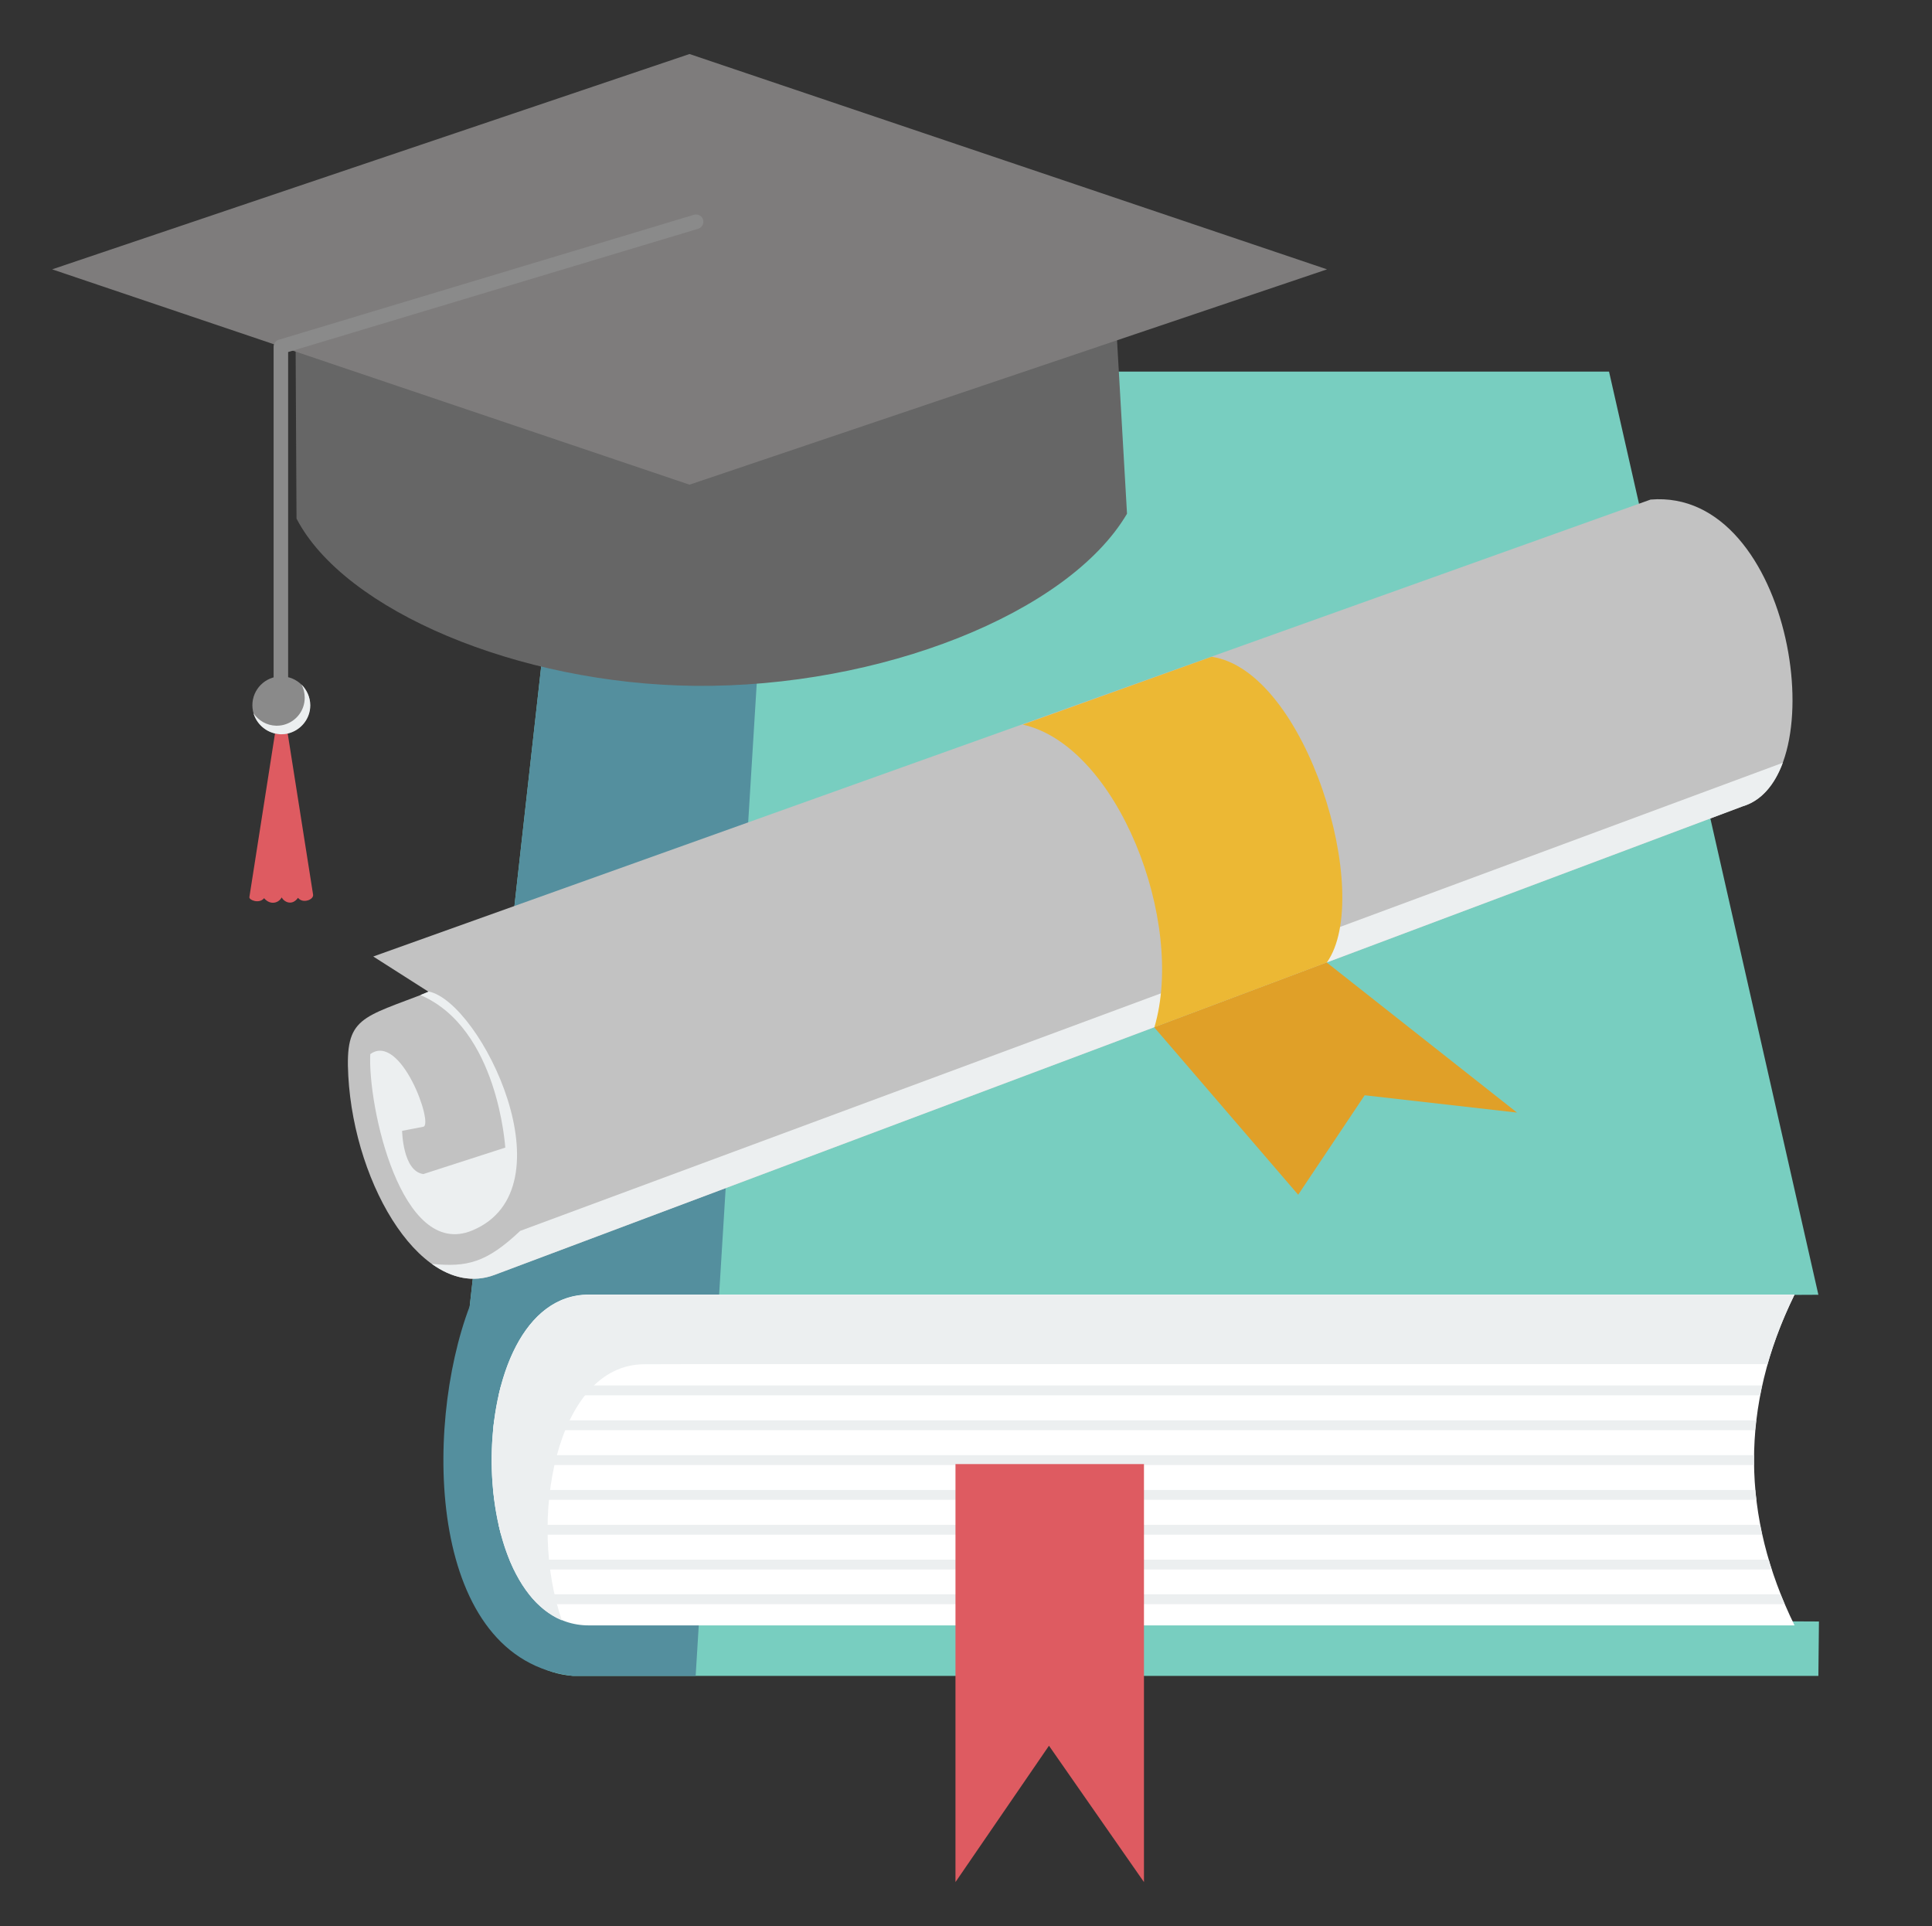
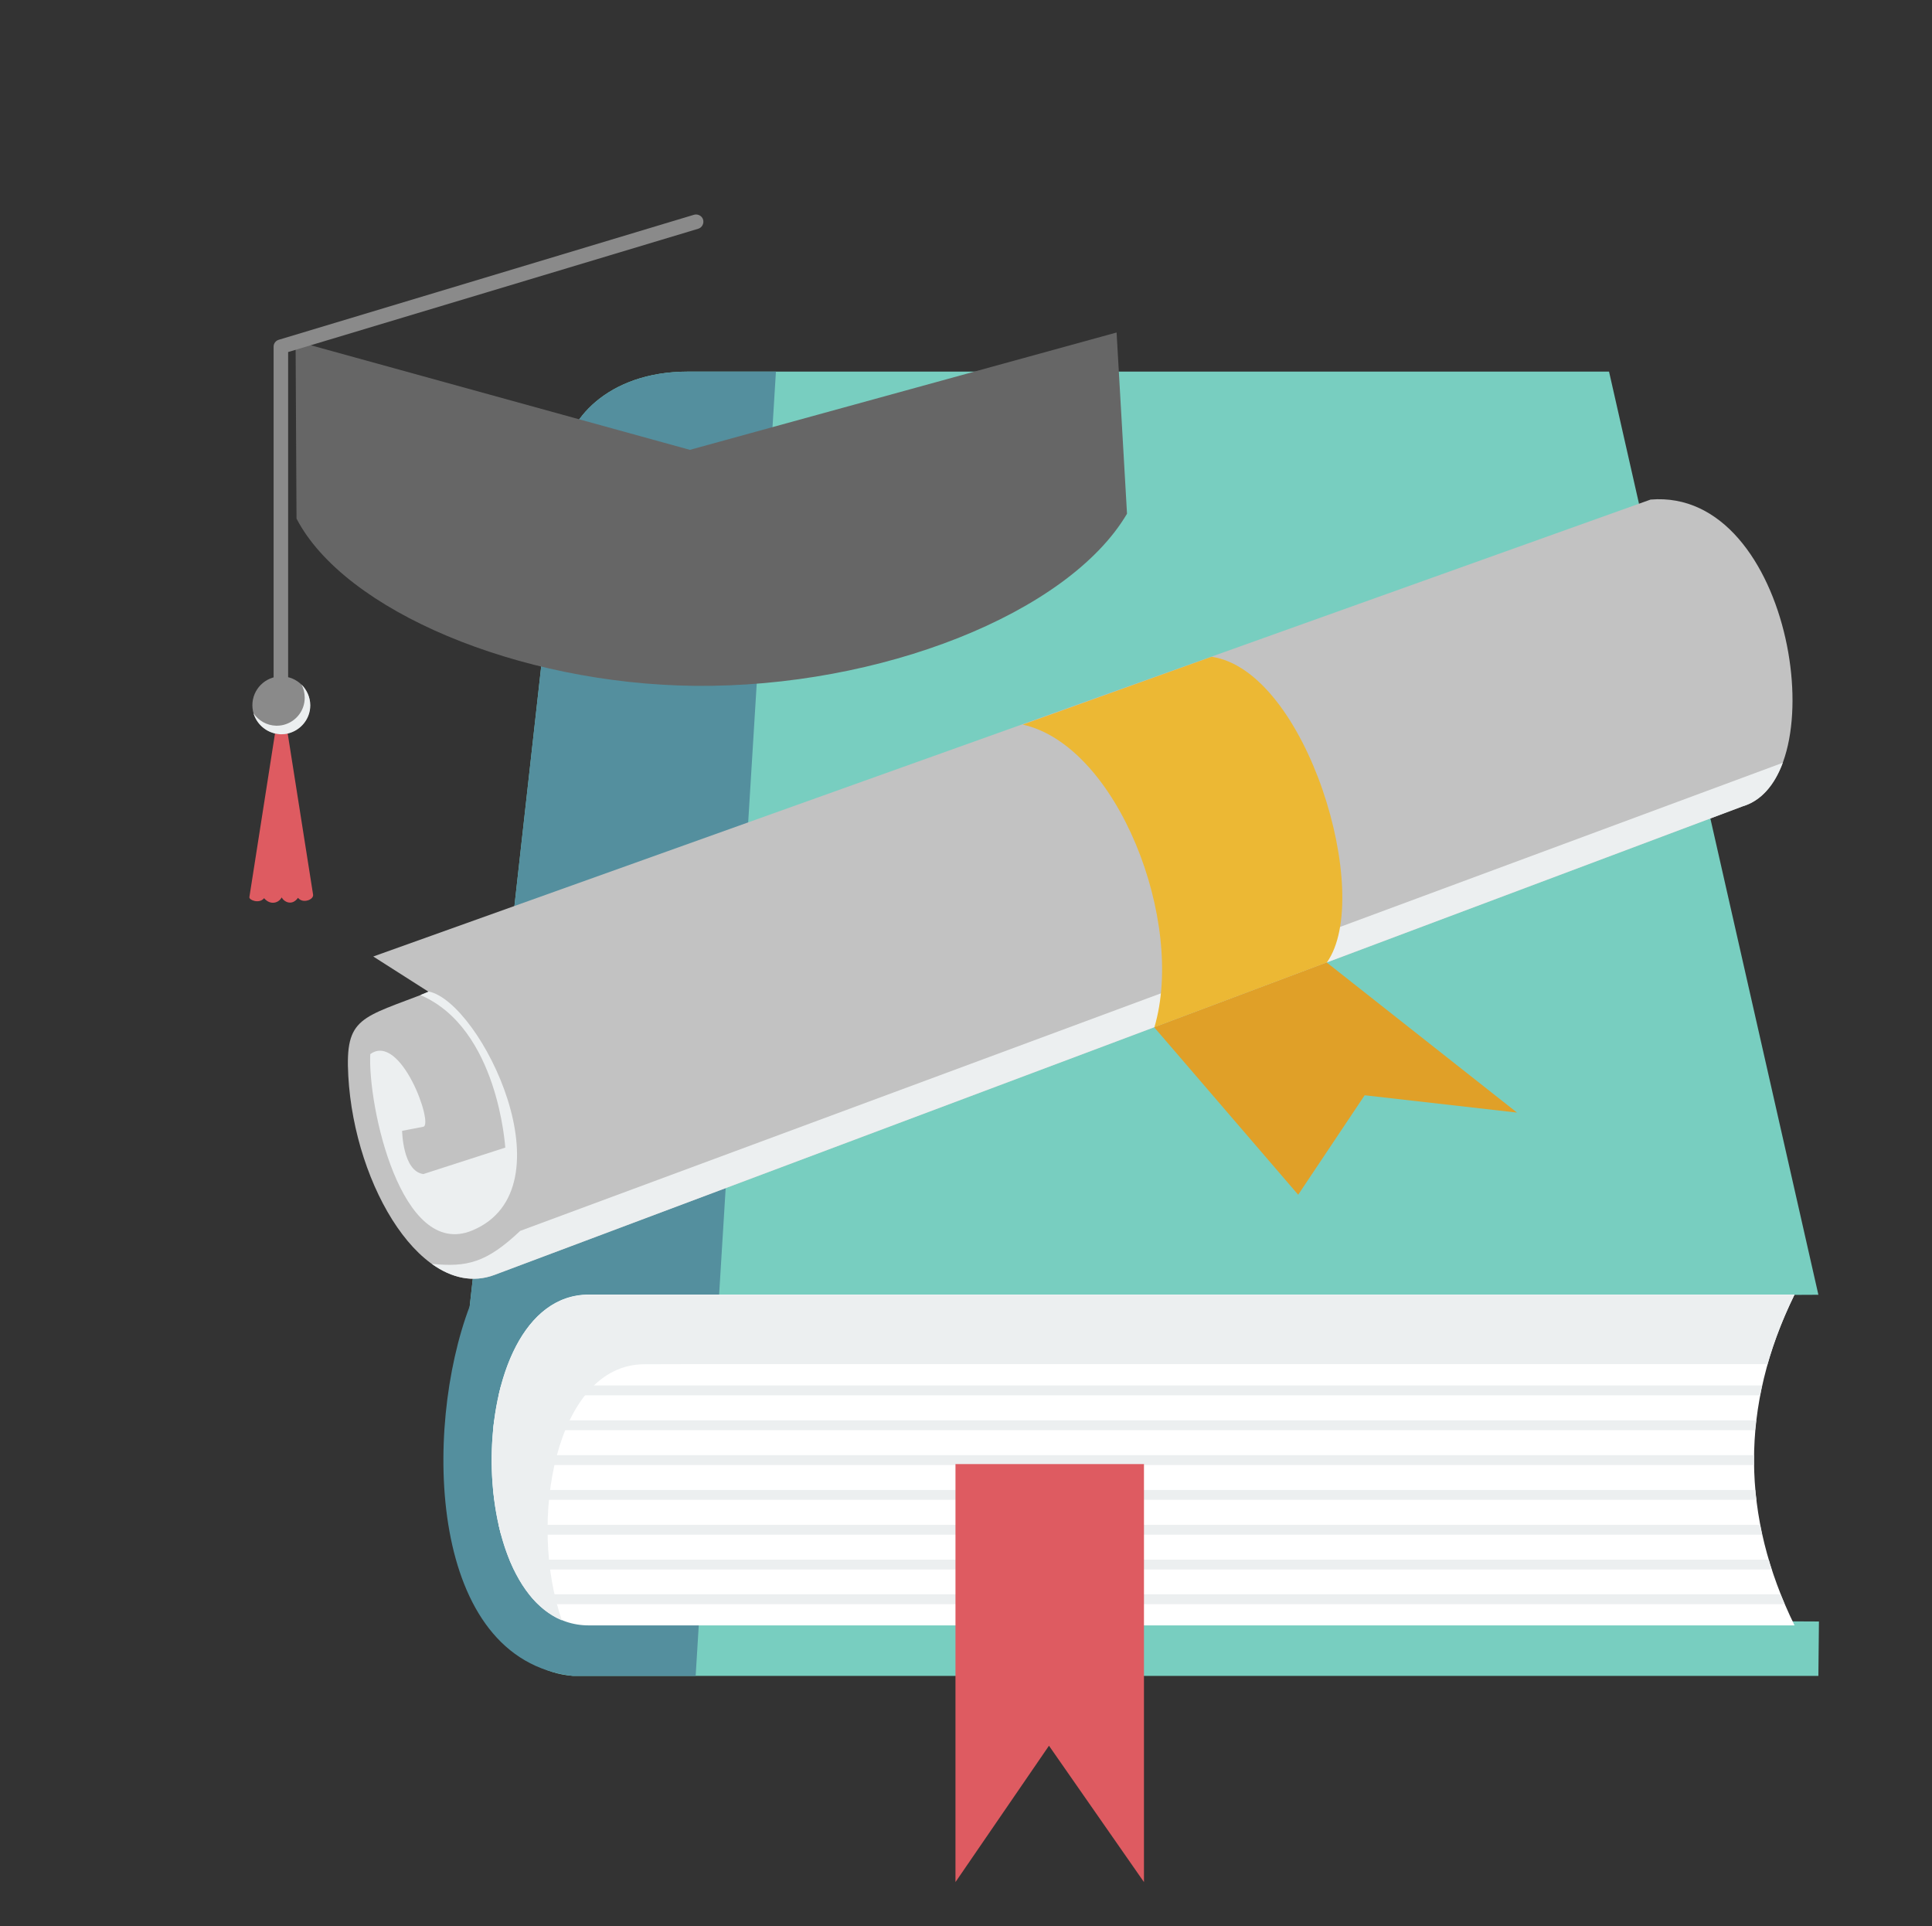
<svg xmlns="http://www.w3.org/2000/svg" version="1.1" id="Слой_1" x="0px" y="0px" viewBox="0 0 1037.3 1034" style="enable-background:new 0 0 1037.3 1034;" xml:space="preserve">
  <rect x="0" y="0" width="1037.3" height="1034" fill="#333333" stroke="none" />
  <style type="text/css">
	.st0{display:none;}
	.st1{display:inline;}
	.st2{fill:none;}
	.st3{fill:#FFFFFF;}
	.st4{fill:#78CEC0;}
	.st5{fill:#548F9E;}
	.st6{fill:#ECEFF0;}
	.st7{fill:#DE5B61;}
	.st8{fill:#C2C2C2;}
	.st9{fill:#ECB834;}
	.st10{fill:#E0A028;}
	.st11{fill:#666666;}
	.st12{fill:#7E7C7C;}
	.st13{fill:#8A8A8A;}
</style>
  <g id="Защита_корпоративной_информации__от_утечки_данных_и_несанкциони__x28_копия2_x29_" class="st0">
    <g id="Защита_корпоративной_информации__от_утечки_данных_и_несанкциони_1_" class="st1">
-       <rect x="-1610.7" y="225.8" class="st2" width="1620" height="588.5" />
      <path class="st3" d="M-1539,252c0,5.6-2,10.3-6,14s-9.4,6-16.3,7v0.4c8,0.8,14.2,3,18.5,6.7c4.3,3.6,6.5,8.4,6.5,14.2    c0,8.1-3.3,14.5-9.8,19.2s-15.6,7-27.2,7c-12.9,0-23.2-1.6-31.1-4.7v-15.6c3.8,1.8,8.2,3.2,13.2,4.2c5.1,1,9.8,1.5,14.2,1.5    c14.8,0,22.2-4.3,22.2-12.9c0-3.9-2.4-6.9-7.1-8.9c-4.7-2.1-11.8-3.1-21.1-3.1h-8.2v-14.5h7.4c9.3,0,16.1-0.9,20.3-2.6    c4.2-1.8,6.4-4.7,6.4-8.8c0-3-1.3-5.4-4-7.2c-2.7-1.8-6.7-2.7-12-2.7c-8.2,0-16.2,2.4-23.9,7.1l-8.1-12.4c5-3.3,10.3-5.8,15.9-7.3    s11.8-2.3,18.7-2.3c9.6,0,17.2,2,22.9,6C-1541.8,240.2-1539,245.5-1539,252z" />
      <path class="st3" d="M-1478.8,319.3l-3.5-9.1h-0.5c-3.1,3.9-6.3,6.6-9.5,8.1c-3.3,1.5-7.5,2.3-12.8,2.3c-6.4,0-11.5-1.8-15.2-5.5    c-3.7-3.7-5.6-8.9-5.6-15.7c0-7.1,2.5-12.4,7.5-15.8s12.5-5.3,22.6-5.6l11.7-0.4v-2.9c0-6.8-3.5-10.2-10.5-10.2    c-5.4,0-11.7,1.6-18.9,4.9l-6.1-12.4c7.7-4,16.3-6.1,25.7-6.1c9,0,15.9,2,20.7,5.9s7.2,9.9,7.2,17.9v44.7L-1478.8,319.3    L-1478.8,319.3z M-1484.2,288.1l-7.1,0.2c-5.3,0.2-9.3,1.1-11.9,2.9s-3.9,4.4-3.9,8c0,5.2,3,7.7,8.9,7.7c4.2,0,7.6-1.2,10.2-3.7    c2.5-2.4,3.8-5.7,3.8-9.7V288.1z" />
      <path class="st3" d="M-1347.1,305.9h9.8v37.5h-16.5v-24.1h-93.3v-67.1h18.3v53.4h22.5v-53.4h18.3v53.4h22.5v-53.4h18.3    L-1347.1,305.9L-1347.1,305.9z" />
      <path class="st3" d="M-1308.2,252.1v26.5c0,2.8-0.5,9.6-1.4,20.5l31-47.1h22v67.1h-17.7v-26.8c0-4.8,0.4-11.5,1.2-20.2l-30.9,47    h-22V252h17.8V252.1z" />
-       <path class="st3" d="M-1181.8,252.1v13.8h-22v53.4h-18.3v-53.4h-22v-13.8L-1181.8,252.1L-1181.8,252.1z" />
      <path class="st3" d="M-1126.7,319.3l-3.5-9.1h-0.5c-3.1,3.9-6.3,6.6-9.5,8.1c-3.3,1.5-7.5,2.3-12.8,2.3c-6.4,0-11.5-1.8-15.2-5.5    s-5.6-8.9-5.6-15.7c0-7.1,2.5-12.4,7.5-15.8s12.5-5.3,22.6-5.6l11.7-0.4v-2.9c0-6.8-3.5-10.2-10.5-10.2c-5.4,0-11.7,1.6-18.9,4.9    l-6.1-12.4c7.7-4,16.3-6.1,25.7-6.1c9,0,15.9,2,20.7,5.9c4.8,3.9,7.2,9.9,7.2,17.9v44.7L-1126.7,319.3L-1126.7,319.3z     M-1132.1,288.1l-7.1,0.2c-5.3,0.2-9.3,1.1-11.9,2.9s-3.9,4.4-3.9,8c0,5.2,3,7.7,8.9,7.7c4.2,0,7.6-1.2,10.2-3.7    c2.5-2.4,3.8-5.7,3.8-9.7V288.1z" />
      <path class="st3" d="M-1045.4,252.1v26.5c0,2.8-0.5,9.6-1.4,20.5l31-47.1h22v67.1h-17.7v-26.8c0-4.8,0.4-11.5,1.2-20.2l-30.9,47    h-22V252h17.8V252.1z" />
      <path class="st3" d="M-947.2,320.5c-20.9,0-31.4-11.5-31.4-34.4c0-11.4,2.8-20.1,8.5-26.2c5.7-6,13.8-9,24.4-9    c7.8,0,14.7,1.5,20.9,4.6l-5.4,14.2c-2.9-1.2-5.6-2.1-8-2.9c-2.5-0.7-5-1.1-7.4-1.1c-9.5,0-14.3,6.8-14.3,20.3    c0,13.1,4.8,19.7,14.3,19.7c3.5,0,6.8-0.5,9.8-1.4s6-2.4,9-4.4v15.7c-3,1.9-6,3.2-9,3.9C-938.8,320.1-942.6,320.5-947.2,320.5z" />
      <path class="st3" d="M-897.5,285l-21.6-32.9h20.8l13,21.4l13.2-21.4h20.8l-21.9,32.9l22.9,34.3h-20.8l-14.1-23l-14.2,23h-20.8    L-897.5,285z" />
      <path class="st3" d="M-779.1,285.6c0,10.9-2.9,19.5-8.6,25.6c-5.8,6.2-13.8,9.2-24.1,9.2c-6.4,0-12.1-1.4-17.1-4.2    s-8.7-6.9-11.4-12.2s-4-11.5-4-18.5c0-11,2.9-19.5,8.6-25.6c5.7-6.1,13.8-9.1,24.1-9.1c6.4,0,12.1,1.4,17.1,4.2    c4.9,2.8,8.7,6.8,11.4,12.1C-780.4,272.4-779.1,278.5-779.1,285.6z M-825.6,285.6c0,6.6,1.1,11.7,3.3,15.1s5.7,5.1,10.7,5.1    c4.9,0,8.4-1.7,10.5-5.1s3.2-8.4,3.2-15.1c0-6.6-1.1-11.6-3.2-15c-2.2-3.3-5.7-5-10.6-5c-4.9,0-8.4,1.7-10.6,5    S-825.6,278.9-825.6,285.6z" />
      <path class="st3" d="M-693.8,343.3h-16.5v-24.1h-45.2v24.1H-772v-37.5h5.6c3.8-6,7.1-13.5,9.7-22.6s4.4-19.5,5.5-31.2h47.4v53.8    h9.8v37.5H-693.8z M-722,305.9v-40h-13.7c-1,7.4-2.4,14.5-4.1,21.2s-4.2,13-7.2,18.8H-722z" />
      <path class="st3" d="M-664,252.1v25.8h25.6v-25.8h18.3v67.1h-18.3v-27.7H-664v27.7h-18.3v-67.1L-664,252.1L-664,252.1z" />
      <path class="st3" d="M-539.9,285.6c0,10.9-2.9,19.5-8.6,25.6c-5.8,6.2-13.8,9.2-24.1,9.2c-6.4,0-12.1-1.4-17.1-4.2    s-8.7-6.9-11.4-12.2s-4-11.5-4-18.5c0-11,2.9-19.5,8.6-25.6s13.8-9.1,24.1-9.1c6.4,0,12.1,1.4,17.1,4.2c4.9,2.8,8.7,6.8,11.4,12.1    C-541.2,272.4-539.9,278.5-539.9,285.6z M-586.3,285.6c0,6.6,1.1,11.7,3.3,15.1c2.2,3.4,5.7,5.1,10.7,5.1c4.9,0,8.4-1.7,10.5-5.1    s3.2-8.4,3.2-15.1c0-6.6-1.1-11.6-3.2-15c-2.2-3.3-5.7-5-10.6-5s-8.4,1.7-10.6,5S-586.3,278.9-586.3,285.6z" />
      <path class="st3" d="M-478.4,252.1v13.8h-28v53.4h-18.3v-67.1L-478.4,252.1L-478.4,252.1z" />
      <path class="st3" d="M-404.9,285.6c0,10.9-2.9,19.5-8.6,25.6c-5.8,6.2-13.8,9.2-24.1,9.2c-6.4,0-12.1-1.4-17.1-4.2    s-8.7-6.9-11.4-12.2s-4-11.5-4-18.5c0-11,2.9-19.5,8.6-25.6s13.8-9.1,24.1-9.1c6.4,0,12.1,1.4,17.1,4.2c4.9,2.8,8.7,6.8,11.4,12.1    C-406.2,272.4-404.9,278.5-404.9,285.6z M-451.3,285.6c0,6.6,1.1,11.7,3.3,15.1c2.2,3.4,5.7,5.1,10.7,5.1c4.9,0,8.4-1.7,10.5-5.1    s3.2-8.4,3.2-15.1c0-6.6-1.1-11.6-3.2-15c-2.2-3.3-5.7-5-10.6-5s-8.4,1.7-10.6,5S-451.3,278.9-451.3,285.6z" />
      <path class="st3" d="M-313.8,252.1h20.2l-26.6,32.2l28.9,35h-20.8l-27.4-34.1v34.1h-18.3v-67.1h18.3v32.6L-313.8,252.1z" />
      <path class="st3" d="M-220.6,285.6c0,10.9-2.9,19.5-8.6,25.6c-5.8,6.2-13.8,9.2-24.1,9.2c-6.4,0-12.1-1.4-17.1-4.2    s-8.7-6.9-11.4-12.2s-4-11.5-4-18.5c0-11,2.9-19.5,8.6-25.6s13.8-9.1,24.1-9.1c6.4,0,12.1,1.4,17.1,4.2c4.9,2.8,8.7,6.8,11.4,12.1    C-222,272.4-220.6,278.5-220.6,285.6z M-267.1,285.6c0,6.6,1.1,11.7,3.3,15.1c2.2,3.4,5.7,5.1,10.7,5.1c4.9,0,8.4-1.7,10.5-5.1    s3.2-8.4,3.2-15.1c0-6.6-1.1-11.6-3.2-15c-2.2-3.3-5.7-5-10.6-5s-8.4,1.7-10.6,5S-267.1,278.9-267.1,285.6z" />
      <path class="st3" d="M-135.3,343.3h-16.5v-24.1H-197v24.1h-16.5v-37.5h5.6c3.8-6,7.1-13.5,9.7-22.6s4.4-19.5,5.5-31.2h47.4v53.8    h9.8v37.5H-135.3z M-163.5,305.9v-40h-13.8c-1,7.4-2.4,14.5-4.1,21.2s-4.2,13-7.2,18.8H-163.5z" />
      <path class="st3" d="M-81.2,319.3l-3.5-9.1h-0.5c-3.1,3.9-6.3,6.6-9.5,8.1c-3.3,1.5-7.5,2.3-12.8,2.3c-6.4,0-11.5-1.8-15.2-5.5    s-5.6-8.9-5.6-15.7c0-7.1,2.5-12.4,7.5-15.8s12.5-5.3,22.6-5.6l11.7-0.4v-2.9c0-6.8-3.5-10.2-10.5-10.2c-5.4,0-11.7,1.6-18.9,4.9    L-122,257c7.7-4,16.3-6.1,25.7-6.1c9,0,15.9,2,20.7,5.9c4.8,3.9,7.2,9.9,7.2,17.9v44.7L-81.2,319.3L-81.2,319.3z M-86.6,288.1    l-7.1,0.2c-5.3,0.2-9.3,1.1-11.9,2.9s-3.9,4.4-3.9,8c0,5.2,3,7.7,8.9,7.7c4.2,0,7.6-1.2,10.2-3.7c2.5-2.4,3.8-5.7,3.8-9.7V288.1z" />
      <path class="st3" d="M-1583.4,399.7v26.5c0,2.8-0.5,9.6-1.4,20.5l31-47.1h22v67.1h-17.7v-26.8c0-4.8,0.4-11.5,1.2-20.2l-30.9,47    h-22v-67.1h17.8V399.7z" />
      <path class="st3" d="M-1419.5,433.2c0,10.9-2.9,19.5-8.6,25.6c-5.8,6.2-13.8,9.2-24.1,9.2c-6.4,0-12.1-1.4-17.1-4.2    s-8.7-6.9-11.4-12.2s-4-11.5-4-18.5c0-11,2.9-19.5,8.6-25.6c5.7-6.1,13.8-9.1,24.1-9.1c6.4,0,12.1,1.4,17.1,4.2    c4.9,2.8,8.7,6.8,11.4,12.1C-1420.9,420-1419.5,426.1-1419.5,433.2z M-1466,433.2c0,6.6,1.1,11.7,3.3,15.1s5.7,5.1,10.7,5.1    c4.9,0,8.4-1.7,10.5-5.1c2.1-3.4,3.2-8.4,3.2-15.1c0-6.6-1.1-11.6-3.2-15c-2.2-3.3-5.7-5-10.6-5s-8.4,1.7-10.6,5    S-1466,426.5-1466,433.2z" />
      <path class="st3" d="M-1408.5,426.6c0-15.4,2.9-27.1,8.8-35.1s15-13,27.5-15.2c6-1,15.1-2.4,27.1-4l2.1,16    c-5.2,0.6-14.4,1.9-27.7,3.8c-5,0.8-8.8,2-11.3,3.6s-4.3,3.9-5.6,6.8c-1.2,3-2,6.9-2.3,11.8h0.9c2.1-3.3,4.9-5.8,8.4-7.6    c3.5-1.8,7.2-2.6,11.2-2.6c8.3,0,14.7,2.5,19.3,7.6s6.9,12.3,6.9,21.8c0,10.9-2.9,19.3-8.7,25.4c-5.8,6-13.9,9-24.1,9    c-10.3,0-18.2-3.7-24-11C-1405.6,449.7-1408.5,439.5-1408.5,426.6z M-1374.8,453.2c8.7,0,13-6,13-18c0-11.7-3.9-17.5-11.8-17.5    c-2.2,0-4.3,0.5-6.5,1.5c-2.1,1-4.1,2.3-5.9,3.9c-1.8,1.6-3.1,3.3-3.9,4.9c0,8.1,1.3,14.3,3.9,18.6    C-1383.3,451.1-1379.6,453.2-1374.8,453.2z" />
      <path class="st3" d="M-1278.8,399.3c11.2,0.9,20,4.4,26.4,10.4s9.5,13.9,9.5,23.5c0,9.9-3.1,17.8-9.4,23.8    c-6.3,5.9-15.1,9.4-26.5,10.3v29.1h-17v-29.1c-11.3-1-20.2-4.6-26.6-10.7c-6.4-6.1-9.6-13.9-9.6-23.4c0-10.1,3.1-18.1,9.2-24    c6.2-5.9,15.1-9.2,26.9-9.9v-25.9h17L-1278.8,399.3L-1278.8,399.3z M-1313.1,433.3c0,5.6,1.5,10.2,4.6,13.8    c3.1,3.5,7.3,5.7,12.7,6.4v-40.4c-5.2,0.7-9.3,2.9-12.5,6.5C-1311.5,423.3-1313.1,427.9-1313.1,433.3z M-1261.7,433.3    c0-5.3-1.5-9.7-4.5-13.4c-3-3.6-7.2-5.8-12.6-6.6v40.1c5.3-0.7,9.5-2.9,12.6-6.4C-1263.2,443.5-1261.7,438.9-1261.7,433.3z" />
      <path class="st3" d="M-1237.4,399.7h20.1l12.7,37.8c1.1,3.3,1.8,7.2,2.2,11.7h0.4c0.4-4.1,1.3-8,2.6-11.7l12.4-37.8h19.6    l-28.4,75.7c-2.6,7-6.3,12.3-11.1,15.7c-4.8,3.5-10.5,5.2-16.9,5.2c-3.2,0-6.3-0.3-9.3-1v-14.5c2.2,0.5,4.6,0.8,7.2,0.8    c3.2,0,6.1-1,8.5-3c2.4-2,4.3-5,5.7-9l1.1-3.3L-1237.4,399.7z" />
      <path class="st3" d="M-1130.5,468.1c-20.9,0-31.4-11.5-31.4-34.4c0-11.4,2.8-20.1,8.5-26.2c5.7-6,13.8-9,24.4-9    c7.8,0,14.7,1.5,20.9,4.6l-5.4,14.2c-2.9-1.2-5.6-2.1-8-2.9c-2.5-0.7-5-1.1-7.4-1.1c-9.5,0-14.3,6.8-14.3,20.3    c0,13.1,4.8,19.7,14.3,19.7c3.5,0,6.8-0.5,9.8-1.4s6-2.4,9-4.4v15.7c-3,1.9-6,3.2-9,3.9C-1122.1,467.7-1125.9,468.1-1130.5,468.1z    " />
      <path class="st3" d="M-1050.5,399.7h20.2l-26.6,32.2l28.9,35h-20.8l-27.4-34.1v34.1h-18.3v-67.1h18.3v32.6L-1050.5,399.7z" />
      <path class="st3" d="M-975.8,466.9l-3.5-9.1h-0.5c-3.1,3.9-6.3,6.6-9.5,8.1c-3.3,1.5-7.5,2.3-12.8,2.3c-6.4,0-11.5-1.8-15.2-5.5    s-5.6-8.9-5.6-15.7c0-7.1,2.5-12.4,7.5-15.8s12.5-5.3,22.6-5.6l11.7-0.4v-2.9c0-6.8-3.5-10.2-10.5-10.2c-5.4,0-11.7,1.6-18.9,4.9    l-6.1-12.4c7.7-4,16.3-6.1,25.7-6.1c9,0,15.9,2,20.7,5.9s7.2,9.9,7.2,17.9V467L-975.8,466.9L-975.8,466.9z M-981.2,435.7l-7.1,0.2    c-5.3,0.2-9.3,1.1-11.9,2.9c-2.6,1.8-3.9,4.4-3.9,8c0,5.2,3,7.7,8.9,7.7c4.2,0,7.6-1.2,10.2-3.7c2.5-2.4,3.8-5.7,3.8-9.7V435.7z" />
      <path class="st3" d="M-880.6,453.5h9.8V491h-16.5v-24.1h-56.8v-67.1h18.3v53.4h26.8v-53.4h18.4V453.5z" />
      <path class="st3" d="M-841.8,399.7v26.5c0,2.8-0.5,9.6-1.4,20.5l31-47.1h22v67.1h-17.7v-26.8c0-4.8,0.4-11.5,1.2-20.2l-30.9,47    h-22v-67.1h17.8V399.7z" />
      <path class="st3" d="M-760.7,466.9h-19.8l18.1-26.5c-4.3-1.8-7.6-4.4-9.8-7.8c-2.2-3.4-3.3-7.4-3.3-12c0-6.5,2.4-11.6,7.3-15.3    c4.9-3.7,11.5-5.5,19.9-5.5h31.2v67.1h-18.3v-25h-10.1L-760.7,466.9z M-757.6,420.6c0,2.8,1.1,5,3.3,6.6c2.2,1.6,5.1,2.4,8.6,2.4    h10.2v-16.9h-12.6c-3,0-5.4,0.7-7.1,2.2C-756.8,416.3-757.6,418.2-757.6,420.6z" />
      <path class="st3" d="M-1570.1,686.4c0,6.7-1.6,11.9-4.9,15.6c-3.2,3.7-7.7,5.6-13.4,5.6c-3.6,0-6.7-0.9-9.5-2.6    c-2.7-1.7-4.8-4.2-6.3-7.4s-2.2-7-2.2-11.2c0-6.7,1.6-11.9,4.9-15.6c3.2-3.7,7.7-5.6,13.3-5.6s10,1.9,13.2,5.7    C-1571.7,674.6-1570.1,679.8-1570.1,686.4z M-1602.3,686.4c0,5.6,1.2,10,3.7,13.1s6,4.7,10.5,4.7s8-1.6,10.5-4.7    c2.5-3.1,3.7-7.5,3.7-13.1s-1.2-10-3.7-13.1s-6-4.7-10.5-4.7s-8,1.5-10.4,4.6C-1601.1,676.3-1602.3,680.7-1602.3,686.4z" />
      <path class="st3" d="M-1532.8,669.2h-13.6v37.6h-3.7v-37.6h-13.9V666h31.2V669.2z" />
      <path class="st3" d="M-1479.6,706.9l-0.9-6.5h-0.3c-2.1,2.6-4.2,4.5-6.3,5.6c-2.2,1.1-4.7,1.6-7.7,1.6c-4,0-7.1-1-9.4-3.1    c-2.2-2.1-3.3-4.9-3.3-8.5c0-4,1.7-7.1,5-9.3c3.3-2.2,8.1-3.4,14.4-3.5l7.8-0.2v-2.7c0-3.9-0.8-6.8-2.4-8.8c-1.6-2-4.1-3-7.6-3    c-3.8,0-7.7,1.1-11.8,3.2l-1.4-3.2c4.5-2.1,8.9-3.2,13.3-3.2c4.5,0,7.8,1.2,10.1,3.5c2.2,2.3,3.3,6,3.3,10.9v27.2H-1479.6z     M-1494.6,704.2c4.4,0,7.8-1.2,10.3-3.7s3.8-6,3.8-10.4v-4l-7.1,0.3c-5.7,0.3-9.8,1.2-12.3,2.7c-2.4,1.5-3.7,3.9-3.7,7.1    c0,2.6,0.8,4.5,2.3,6S-1497.5,704.2-1494.6,704.2z" />
      <path class="st3" d="M-1459.9,666v17.9h25.9V666h3.7v40.9h-3.7v-19.7h-25.9v19.7h-3.7V666H-1459.9z" />
      <path class="st3" d="M-1391.8,706.9l-0.9-6.5h-0.3c-2.1,2.6-4.2,4.5-6.3,5.6c-2.2,1.1-4.7,1.6-7.7,1.6c-4,0-7.1-1-9.4-3.1    c-2.2-2.1-3.3-4.9-3.3-8.5c0-4,1.7-7.1,5-9.3c3.3-2.2,8.1-3.4,14.4-3.5l7.8-0.2v-2.7c0-3.9-0.8-6.8-2.4-8.8c-1.6-2-4.1-3-7.6-3    c-3.8,0-7.7,1.1-11.8,3.2l-1.4-3.2c4.5-2.1,8.9-3.2,13.3-3.2c4.5,0,7.8,1.2,10.1,3.5c2.2,2.3,3.3,6,3.3,10.9v27.2H-1391.8z     M-1406.8,704.2c4.4,0,7.8-1.2,10.3-3.7s3.8-6,3.8-10.4v-4l-7.1,0.3c-5.7,0.3-9.8,1.2-12.3,2.7c-2.4,1.5-3.7,3.9-3.7,7.1    c0,2.6,0.8,4.5,2.3,6S-1409.7,704.2-1406.8,704.2z" />
      <path class="st3" d="M-1347.5,706.9h-3.7v-37.4h-14.5c-0.8,9.9-1.7,17.5-2.8,22.7c-1.1,5.2-2.5,9-4.2,11.5    c-1.7,2.4-3.9,3.7-6.7,3.7c-1,0-1.8-0.1-2.6-0.3v-3.4c0.5,0.2,1.2,0.2,2,0.2c2.8,0,5.1-3,6.9-9c1.7-6,3.1-15.6,4-28.8h21.5    L-1347.5,706.9L-1347.5,706.9z" />
      <path class="st3" d="M-1330.3,666v29.6l-0.2,7.7l24.3-37.3h5v40.9h-3.6v-29.4l0.2-7.9l-24.3,37.3h-4.9V666H-1330.3z" />
      <path class="st3" d="M-1279.9,683.6c7.4,0,11.1-2.5,11.1-7.6c0-2.4-0.9-4.3-2.6-5.6c-1.7-1.3-4.1-1.9-7.3-1.9    c-2,0-3.9,0.2-5.6,0.7c-1.7,0.5-3.6,1.1-5.6,2l-1.4-3.1c4.4-2,8.6-2.9,12.7-2.9c4.5,0,7.8,0.9,10.2,2.8c2.3,1.9,3.5,4.4,3.5,7.7    c0,4.7-2.4,7.8-7.3,9.1v0.2c3,0.8,5.2,2,6.6,3.7c1.4,1.7,2.1,4,2.1,6.7c0,3.8-1.4,6.8-4.2,8.9c-2.8,2.2-6.6,3.3-11.5,3.3    c-2.7,0-5.1-0.3-7.3-0.8c-2.2-0.5-4-1.2-5.4-2v-3.7c2.6,1.2,4.8,2.1,6.7,2.5s3.9,0.7,6,0.7c3.7,0,6.6-0.8,8.7-2.3    c2.1-1.6,3.1-3.8,3.1-6.7c0-2.8-1-4.9-3-6.3c-2-1.4-5-2-8.9-2h-5.7v-3.2h5.1V683.6z" />
      <path class="st3" d="M-1228,706.9l-0.9-6.5h-0.3c-2.1,2.6-4.2,4.5-6.3,5.6c-2.2,1.1-4.7,1.6-7.7,1.6c-4,0-7.1-1-9.4-3.1    c-2.2-2.1-3.3-4.9-3.3-8.5c0-4,1.7-7.1,5-9.3c3.3-2.2,8.1-3.4,14.4-3.5l7.8-0.2v-2.7c0-3.9-0.8-6.8-2.4-8.8s-4.1-3-7.6-3    c-3.8,0-7.7,1.1-11.8,3.2l-1.4-3.2c4.5-2.1,8.9-3.2,13.3-3.2c4.5,0,7.8,1.2,10.1,3.5c2.2,2.3,3.3,6,3.3,10.9v27.2H-1228z     M-1243,704.2c4.4,0,7.8-1.2,10.3-3.7s3.8-6,3.8-10.4v-4l-7.1,0.3c-5.7,0.3-9.8,1.2-12.3,2.7c-2.4,1.5-3.7,3.9-3.7,7.1    c0,2.6,0.8,4.5,2.3,6S-1245.9,704.2-1243,704.2z" />
      <path class="st3" d="M-1207.8,697.9l0.5,0.8c-1.9,6.6-4.1,12.7-6.5,18.1h-2.4c1.9-6.9,3.3-13.2,4.1-18.9L-1207.8,697.9    L-1207.8,697.9z" />
      <path class="st3" d="M-1144.1,675.8c0,2.6-0.6,4.6-1.9,6.1s-3.4,2.5-6.2,3.1v0.3c3.3,0.4,5.7,1.3,7.1,2.8c1.5,1.5,2.2,3.7,2.2,6.5    c0,3.9-1.3,7-3.9,9.1c-2.6,2.1-6.4,3.2-11.4,3.2h-17.3V666h17.3c4.7,0,8.2,0.8,10.5,2.5C-1145.3,670.2-1144.1,672.6-1144.1,675.8z     M-1148.1,676.1c0-2.4-0.9-4.1-2.6-5.1s-4.3-1.5-7.7-1.5h-13.3v14h13c3.8,0,6.5-0.6,8.2-1.8    C-1148.9,680.6-1148.1,678.7-1148.1,676.1z M-1146.9,694.5c0-5-3.8-7.5-11.5-7.5h-13.3v16.3h13.8    C-1150.6,703.3-1146.9,700.4-1146.9,694.5z" />
      <path class="st3" d="M-1124.2,683.6c7.4,0,11.1-2.5,11.1-7.6c0-2.4-0.9-4.3-2.6-5.6s-4.1-1.9-7.3-1.9c-2,0-3.9,0.2-5.6,0.7    c-1.7,0.5-3.6,1.1-5.6,2l-1.4-3.1c4.4-2,8.6-2.9,12.7-2.9c4.5,0,7.8,0.9,10.2,2.8c2.3,1.9,3.5,4.4,3.5,7.7c0,4.7-2.4,7.8-7.3,9.1    v0.2c3,0.8,5.2,2,6.6,3.7c1.4,1.7,2.1,4,2.1,6.7c0,3.8-1.4,6.8-4.2,8.9c-2.8,2.2-6.6,3.3-11.5,3.3c-2.7,0-5.1-0.3-7.3-0.8    s-4-1.2-5.4-2v-3.7c2.6,1.2,4.8,2.1,6.7,2.5c1.9,0.4,3.9,0.7,6,0.7c3.7,0,6.6-0.8,8.7-2.3c2.1-1.6,3.1-3.8,3.1-6.7    c0-2.8-1-4.9-3-6.3c-2-1.4-5-2-8.9-2h-5.7v-3.2h5.1V683.6z" />
      <path class="st3" d="M-1068.8,706.9h-3.7v-37.4h-14.5c-0.8,9.9-1.7,17.5-2.8,22.7s-2.5,9-4.2,11.5c-1.7,2.4-3.9,3.7-6.7,3.7    c-1,0-1.8-0.1-2.6-0.3v-3.4c0.5,0.2,1.2,0.2,2,0.2c2.8,0,5.1-3,6.9-9c1.7-6,3.1-15.6,4-28.8h21.5L-1068.8,706.9L-1068.8,706.9z" />
      <path class="st3" d="M-1021.3,686.4c0,6.7-1.6,11.9-4.9,15.6c-3.2,3.7-7.7,5.6-13.4,5.6c-3.6,0-6.7-0.9-9.5-2.6    c-2.7-1.7-4.8-4.2-6.3-7.4s-2.2-7-2.2-11.2c0-6.7,1.6-11.9,4.9-15.6c3.2-3.7,7.7-5.6,13.3-5.6c5.6,0,10,1.9,13.2,5.7    C-1022.9,674.6-1021.3,679.8-1021.3,686.4z M-1053.6,686.4c0,5.6,1.2,10,3.7,13.1s6,4.7,10.5,4.7s8-1.6,10.5-4.7    c2.5-3.1,3.7-7.5,3.7-13.1s-1.2-10-3.7-13.1s-6-4.7-10.5-4.7s-8,1.5-10.4,4.6C-1052.4,676.3-1053.6,680.7-1053.6,686.4z" />
      <path class="st3" d="M-991,702.9l2.3-6.6l11.8-30.3h5.2v40.9h-3.5v-36.4c-0.6,1.6-1.1,3.2-1.7,4.8s-4.7,12.2-12.3,31.5h-3.3    l-11.3-28.7c-0.5-1.2-0.9-2.4-1.3-3.6c-0.4-1.3-0.9-2.7-1.4-4.1v36.5h-3.4V666h4.9l11.8,30.1C-992.3,698.5-991.6,700.8-991,702.9z    " />
      <path class="st3" d="M-933.2,706.9l-0.9-6.5h-0.3c-2.1,2.6-4.2,4.5-6.3,5.6c-2.2,1.1-4.7,1.6-7.7,1.6c-4,0-7.1-1-9.4-3.1    c-2.2-2.1-3.3-4.9-3.3-8.5c0-4,1.7-7.1,5-9.3s8.1-3.4,14.4-3.5l7.8-0.2v-2.7c0-3.9-0.8-6.8-2.4-8.8s-4.1-3-7.6-3    c-3.8,0-7.7,1.1-11.8,3.2l-1.4-3.2c4.5-2.1,8.9-3.2,13.3-3.2c4.5,0,7.8,1.2,10.1,3.5c2.2,2.3,3.3,6,3.3,10.9v27.2H-933.2z     M-948.3,704.2c4.4,0,7.8-1.2,10.3-3.7s3.8-6,3.8-10.4v-4l-7.1,0.3c-5.7,0.3-9.8,1.2-12.3,2.7c-2.4,1.5-3.7,3.9-3.7,7.1    c0,2.6,0.8,4.5,2.3,6S-951.1,704.2-948.3,704.2z" />
-       <path class="st3" d="M-913,697.9l0.5,0.8c-1.9,6.6-4.1,12.7-6.5,18.1h-2.4c1.9-6.9,3.3-13.2,4.1-18.9L-913,697.9L-913,697.9z" />
+       <path class="st3" d="M-913,697.9l0.5,0.8c-1.9,6.6-4.1,12.7-6.5,18.1h-2.4L-913,697.9L-913,697.9z" />
      <path class="st3" d="M-863.2,707.6c-6.3,0-10.9-2.4-13.8-7.1h-0.3l0.1,3.2c0.1,1.9,0.2,3.9,0.2,6.1v15.6h-3.7V666h3.2l0.7,5.8h0.2    c2.8-4.4,7.3-6.6,13.5-6.6c5.5,0,9.7,1.8,12.6,5.4c2.9,3.6,4.3,8.9,4.3,15.8c0,6.7-1.5,11.9-4.6,15.6    C-853.8,705.8-858,707.6-863.2,707.6z M-863.3,704.3c4.2,0,7.4-1.6,9.7-4.7c2.3-3.1,3.4-7.5,3.4-13c0-12-4.3-18-13-18    c-4.8,0-8.3,1.3-10.5,3.9c-2.2,2.6-3.3,6.9-3.3,12.8v1.2c0,6.4,1.1,11,3.2,13.7C-871.6,702.9-868.1,704.3-863.3,704.3z" />
      <path class="st3" d="M-818.4,707.6c-5.9,0-10.6-1.8-13.9-5.5c-3.3-3.7-5-8.8-5-15.4c0-6.5,1.6-11.7,4.8-15.7    c3.2-3.9,7.5-5.9,13-5.9c4.8,0,8.6,1.7,11.4,5c2.8,3.4,4.2,7.9,4.2,13.7v3h-29.4c0,5.6,1.4,9.9,3.9,12.9c2.6,3,6.2,4.4,11,4.4    c2.3,0,4.4-0.2,6.1-0.5c1.8-0.3,4-1,6.7-2.1v3.4c-2.3,1-4.4,1.7-6.4,2S-816,707.6-818.4,707.6z M-819.5,668.5    c-3.9,0-7.1,1.3-9.5,3.9c-2.4,2.6-3.8,6.3-4.2,11.2h25.3c0-4.7-1-8.4-3.1-11.1C-813,669.8-815.8,668.5-819.5,668.5z" />
      <path class="st3" d="M-761.3,675.8c0,2.6-0.6,4.6-1.9,6.1s-3.4,2.5-6.2,3.1v0.3c3.3,0.4,5.7,1.3,7.1,2.8c1.5,1.5,2.2,3.7,2.2,6.5    c0,3.9-1.3,7-3.9,9.1s-6.4,3.2-11.4,3.2h-17.3V666h17.3c4.7,0,8.2,0.8,10.5,2.5C-762.4,670.2-761.3,672.6-761.3,675.8z     M-765.2,676.1c0-2.4-0.9-4.1-2.6-5.1s-4.3-1.5-7.7-1.5H-789v14h13c3.8,0,6.5-0.6,8.2-1.8C-766,680.6-765.2,678.7-765.2,676.1z     M-764,694.5c0-5-3.8-7.5-11.5-7.5h-13.3v16.3h13.8C-767.7,703.3-764,700.4-764,694.5z" />
      <path class="st3" d="M-732.5,707.6c-5.9,0-10.6-1.8-13.9-5.5s-5-8.8-5-15.4c0-6.5,1.6-11.7,4.8-15.7c3.2-3.9,7.5-5.9,13-5.9    c4.8,0,8.6,1.7,11.4,5c2.8,3.4,4.2,7.9,4.2,13.7v3h-29.4c0,5.6,1.4,9.9,3.9,12.9c2.6,3,6.2,4.4,11,4.4c2.3,0,4.4-0.2,6.1-0.5    c1.8-0.3,4-1,6.7-2.1v3.4c-2.3,1-4.4,1.7-6.4,2S-730.2,707.6-732.5,707.6z M-733.6,668.5c-3.9,0-7.1,1.3-9.5,3.9    c-2.4,2.6-3.8,6.3-4.2,11.2h25.3c0-4.7-1-8.4-3.1-11.1C-727.1,669.8-730,668.5-733.6,668.5z" />
-       <path class="st3" d="M-689.3,707.6c-6.3,0-10.9-2.4-13.8-7.1h-0.3l0.1,3.2c0.1,1.9,0.2,3.9,0.2,6.1v15.6h-3.7V666h3.2l0.7,5.8h0.2    c2.8-4.4,7.3-6.6,13.5-6.6c5.5,0,9.7,1.8,12.6,5.4c2.9,3.6,4.3,8.9,4.3,15.8c0,6.7-1.5,11.9-4.6,15.6    C-679.9,705.8-684,707.6-689.3,707.6z M-689.4,704.3c4.2,0,7.4-1.6,9.7-4.7c2.3-3.1,3.4-7.5,3.4-13c0-12-4.3-18-13-18    c-4.8,0-8.3,1.3-10.5,3.9c-2.2,2.6-3.3,6.9-3.3,12.8v1.2c0,6.4,1.1,11,3.2,13.7C-697.7,702.9-694.2,704.3-689.4,704.3z" />
      <path class="st3" d="M-644.6,707.6c-5.8,0-10.4-1.8-13.7-5.5s-5-8.8-5-15.4c0-6.8,1.7-12,5.2-15.8c3.4-3.8,8.1-5.7,14.1-5.7    c3.5,0,6.9,0.6,10.2,1.8l-1,3.3c-3.5-1.2-6.6-1.8-9.2-1.8c-5,0-8.8,1.5-11.4,4.6s-3.9,7.6-3.9,13.4c0,5.5,1.3,9.8,3.9,13    c2.6,3.1,6.2,4.7,10.8,4.7c3.7,0,7.2-0.7,10.3-2v3.5C-637,707-640.4,707.6-644.6,707.6z" />
      <path class="st3" d="M-620.8,666v29.6l-0.2,7.7l24.3-37.3h5v40.9h-3.6v-29.4l0.2-7.9l-24.3,37.3h-4.9V666H-620.8z" />
      <path class="st3" d="M-574.4,666v17.9h25.9V666h3.7v40.9h-3.7v-19.7h-25.9v19.7h-3.7V666H-574.4z" />
      <path class="st3" d="M-507.1,669.2h-20.3v37.6h-3.7V666h24V669.2z" />
      <path class="st3" d="M-473.9,706.9l-0.9-6.5h-0.3c-2.1,2.6-4.2,4.5-6.3,5.6c-2.2,1.1-4.7,1.6-7.7,1.6c-4,0-7.1-1-9.4-3.1    c-2.2-2.1-3.3-4.9-3.3-8.5c0-4,1.7-7.1,5-9.3s8.1-3.4,14.4-3.5l7.8-0.2v-2.7c0-3.9-0.8-6.8-2.4-8.8s-4.1-3-7.6-3    c-3.8,0-7.7,1.1-11.8,3.2l-1.4-3.2c4.5-2.1,8.9-3.2,13.3-3.2c4.5,0,7.8,1.2,10.1,3.5c2.2,2.3,3.3,6,3.3,10.9v27.2H-473.9z     M-488.9,704.2c4.4,0,7.8-1.2,10.3-3.7s3.8-6,3.8-10.4v-4l-7.1,0.3c-5.7,0.3-9.8,1.2-12.3,2.7c-2.4,1.5-3.7,3.9-3.7,7.1    c0,2.6,0.8,4.5,2.4,6C-494,703.5-491.8,704.2-488.9,704.2z" />
      <path class="st3" d="M-434.4,666v29.6l-0.2,7.7l24.3-37.3h5v40.9h-3.6v-29.4l0.2-7.9l-24.3,37.3h-4.9V666H-434.4z" />
      <path class="st3" d="M-1584.8,795.3l2.3-6.6l11.8-30.3h5.2v40.9h-3.5v-36.4c-0.6,1.6-1.1,3.2-1.7,4.9s-4.7,12.2-12.3,31.5h-3.3    l-11.3-28.7c-0.5-1.2-0.9-2.4-1.3-3.6c-0.4-1.3-0.9-2.7-1.4-4.1v36.5h-3.4v-40.9h4.9l11.8,30.1    C-1586.2,790.9-1585.4,793.2-1584.8,795.3z" />
-       <path class="st3" d="M-1518.1,778.8c0,6.7-1.6,11.9-4.9,15.6c-3.3,3.7-7.7,5.6-13.4,5.6c-3.6,0-6.7-0.9-9.5-2.6    c-2.7-1.7-4.8-4.2-6.3-7.4s-2.2-7-2.2-11.2c0-6.7,1.6-11.9,4.9-15.6c3.2-3.7,7.7-5.6,13.3-5.6s10,1.9,13.2,5.7    C-1519.7,767-1518.1,772.2-1518.1,778.8z M-1550.4,778.8c0,5.6,1.2,10,3.7,13.1s6,4.7,10.5,4.7s8-1.6,10.5-4.7s3.7-7.5,3.7-13.1    s-1.2-10-3.7-13.1s-6-4.7-10.5-4.7s-8,1.5-10.4,4.6C-1549.1,768.7-1550.4,773.1-1550.4,778.8z" />
      <path class="st3" d="M-1473.4,813.1h-3.7v-13.9h-31.3v13.9h-3.7v-17.4h2.7c3.4-4.8,6-10.3,7.9-16.7c1.9-6.3,2.8-13.2,2.9-20.7    h19.7v37.3h5.5V813.1z M-1482.6,795.7v-33.9h-12.7c-0.6,13.6-3.9,24.9-9.9,33.9H-1482.6z" />
      <path class="st3" d="M-1461.2,758.4V788l-0.2,7.7l24.3-37.3h5v40.9h-3.6v-29.4l0.2-7.9l-24.3,37.3h-4.9v-40.9L-1461.2,758.4    L-1461.2,758.4z" />
      <path class="st3" d="M-1378.3,778.8c0,6.3-1.7,11.3-5.1,15c-3.4,3.7-8.2,5.8-14.3,6.2v17.7h-3.7V800c-6.1-0.4-10.9-2.4-14.4-6.1    c-3.5-3.7-5.2-8.8-5.2-15.2c0-6.3,1.7-11.3,5.1-15c3.4-3.7,8.2-5.8,14.4-6.2v-16.8h3.7v16.8c6.2,0.5,10.9,2.5,14.3,6.2    C-1380.1,767.4-1378.3,772.5-1378.3,778.8z M-1417,778.8c0,5.3,1.4,9.5,4.1,12.6c2.7,3.1,6.6,4.8,11.6,5.2v-35.5    c-5.1,0.4-9,2.2-11.7,5.2C-1415.7,769.3-1417,773.5-1417,778.8z M-1382.2,778.8c0-5.2-1.3-9.4-4-12.5s-6.5-4.8-11.5-5.2v35.5    c5-0.4,8.8-2.2,11.5-5.3C-1383.5,788.1-1382.2,783.9-1382.2,778.8z" />
      <path class="st3" d="M-1363.4,758.4V788l-0.2,7.7l24.3-37.3h5v40.9h-3.6v-29.4l0.2-7.9l-24.3,37.3h-4.9v-40.9L-1363.4,758.4    L-1363.4,758.4z" />
      <path class="st3" d="M-1298.6,758.4h4.6l-18.3,19.8l19.6,21.1h-5l-19.3-20.7v20.7h-3.7v-40.9h3.8v19.9L-1298.6,758.4z" />
      <path class="st3" d="M-1260.6,799.3l-0.9-6.5h-0.3c-2.1,2.6-4.2,4.5-6.3,5.6c-2.2,1.1-4.7,1.6-7.7,1.6c-4,0-7.1-1-9.4-3.1    c-2.2-2.1-3.3-4.9-3.3-8.5c0-4,1.7-7.1,5-9.3s8.1-3.4,14.4-3.5l7.8-0.2v-2.7c0-3.9-0.8-6.8-2.4-8.8c-1.6-2-4.1-3-7.6-3    c-3.8,0-7.7,1.1-11.8,3.2l-1.4-3.2c4.5-2.1,8.9-3.2,13.3-3.2c4.5,0,7.8,1.2,10.1,3.5c2.2,2.3,3.3,6,3.3,10.9v27.2H-1260.6z     M-1275.6,796.6c4.4,0,7.8-1.2,10.3-3.7s3.8-6,3.8-10.4v-4l-7.1,0.3c-5.7,0.3-9.8,1.2-12.3,2.7c-2.4,1.5-3.7,3.9-3.7,7.1    c0,2.6,0.8,4.5,2.4,6C-1280.7,795.9-1278.5,796.6-1275.6,796.6z" />
      <path class="st3" d="M-1207.3,813.1h-3.7v-13.9h-33.6v-40.9h3.7v37.3h24.4v-37.3h3.7v37.3h5.5L-1207.3,813.1L-1207.3,813.1z" />
      <path class="st3" d="M-1195.1,758.4V788l-0.2,7.7l24.3-37.3h5v40.9h-3.7v-29.4l0.2-7.9l-24.3,37.3h-4.9v-40.9L-1195.1,758.4    L-1195.1,758.4z" />
      <path class="st3" d="M-1148.9,758.4V788l-0.2,7.7l24.3-37.3h5v40.9h-3.6v-29.4l0.2-7.9l-24.3,37.3h-4.9v-40.9L-1148.9,758.4    L-1148.9,758.4z" />
    </g>
  </g>
  <g id="Слой_6">
    <path class="st4" d="M369.2,199.5h494.7l112.4,495.6l-41.1,0.2l-1,175l42.4,0.2l-0.3,29.2H307.5c-63.3-4.9-57.7-117.4-61-147.5   l56.3-503.8C303,226,326.3,199.5,369.2,199.5L369.2,199.5z" />
    <path class="st5" d="M369.2,199.5h47.4l-43.1,700.2h-66c-77.6-8.8-80.5-132.2-55.3-198.5l50.6-452.9   C303,226,326.3,199.5,369.2,199.5L369.2,199.5z" />
    <path class="st3" d="M316.1,695h647.4c-29.4,60-28.6,119.2,0,177.6H316.1C246.6,872.6,246.6,695,316.1,695z" />
    <path class="st6" d="M269,743.8h677.1c-0.4,1.8-0.8,3.6-1.1,5.3H267.7C268.1,747.4,268.5,745.6,269,743.8z M942.9,762.5   L942.9,762.5c-0.2,1.8-0.4,3.6-0.6,5.3H264.7c0.2-1.8,0.4-3.6,0.6-5.3H942.9z M941.7,781.2L941.7,781.2c0,1.8,0,3.6,0,5.3H264   c0-1.8,0-3.6,0-5.3H941.7z M942.4,799.9L942.4,799.9c0.2,1.8,0.3,3.6,0.6,5.3H265.4c-0.2-1.8-0.4-3.5-0.6-5.3H942.4z M945,818.6   L945,818.6c0.3,1.8,0.7,3.6,1.1,5.3H269c-0.5-1.8-0.9-3.5-1.3-5.3H945L945,818.6z M949.6,837.3L949.6,837.3   c0.5,1.8,1.1,3.6,1.6,5.3H275.9c-0.8-1.7-1.6-3.5-2.4-5.3H949.6L949.6,837.3z M956,855.9L956,855.9c0.7,1.8,1.4,3.6,2.2,5.3H288.9   c-1.7-1.6-3.3-3.4-4.8-5.3H956L956,855.9z" />
    <path class="st7" d="M513,786h101.2v224.4l-51-73.2l-50.2,73.2V786L513,786z" />
    <path class="st8" d="M200.4,513.5l685.8-245.3c76.8-6.4,99.8,149.9,49.4,164.7l-670,251.5c-38.1,14.3-75.3-46.9-78.6-106.8   c-1.8-31.9,6.9-30.9,43.2-45.1L200.4,513.5L200.4,513.5L200.4,513.5z" />
    <path class="st6" d="M957.2,409.5c-4.4,11.8-11.5,20.4-21.6,23.4l-670,251.5c-11.7,4.4-23.2,1.7-33.8-5.9   c19,1.9,29.4-0.6,47.5-17.7L957.2,409.5z" />
    <path class="st9" d="M650.5,352.6c50.9,7.3,87.3,128.3,61.9,164.1l-92.6,34.8c16.8-56.7-19.8-151.2-70.7-162.5L650.5,352.6z" />
    <path class="st10" d="M814.5,597.3l-102.2-80.6l-92.6,34.8l77.3,89.9l35.7-53.4L814.5,597.3z" />
    <g>
      <path class="st6" d="M225.7,534.2l4.5-1.9c28,5.7,77.1,106,23.3,128.3c-38.3,15.8-56.1-67.2-54.7-94.7    c16.4-11.8,34.1,37.8,28.5,39l-11.4,2.2c0,0,0.3,21.7,11.4,23.2l44-14.2C271.2,616.1,267.6,552.1,225.7,534.2L225.7,534.2z" />
      <path class="st6" d="M383.8,732.3h521.4h29.7H949c3.5-12.3,8.3-24.7,14.4-37.1c0,0,0-0.1,0.1-0.1h-46.3H386.1h-70    c-64.3,0-69.1,152.1-14.4,174.8c-18.5-52.4-3.7-137.5,44.4-137.5L383.8,732.3L383.8,732.3L383.8,732.3z" />
    </g>
    <path class="st11" d="M599.5,178.5l5.6,97.3c-31.6,53.6-132.6,93.4-232,92.4c-94.7-1-188.2-40.3-213.9-89.8l-0.5-95.3l211.7,58.4   L599.5,178.5L599.5,178.5L599.5,178.5z" />
-     <path class="st12" d="M28,144.6L370.2,29l342.3,115.6L370.2,260.2L28,144.6z" />
    <path class="st7" d="M149.6,381.3l-15.7,100.3c-0.3,1.6,5.3,3.8,7.9,0.6c3.5,4.1,8,2.4,9.4-0.4c1.7,2.8,5.8,4.4,8.8,0.2   c2.6,3.3,8.5,1,8.1-1.7l-15.6-99C152.2,379.8,149.8,380,149.6,381.3L149.6,381.3z" />
    <g>
      <path class="st13" d="M372.6,115.3c2.1-0.6,4.3,0.6,4.9,2.6c0.6,2.1-0.6,4.3-2.6,4.9L154.7,189v192c0,2.2-1.8,3.9-3.9,3.9    c-2.2,0-3.9-1.8-3.9-3.9V186.1l0,0c0-1.7,1.1-3.2,2.8-3.7L372.6,115.3L372.6,115.3L372.6,115.3z" />
      <path class="st13" d="M151,394.1c8.6,0,15.5-7,15.5-15.5c0-8.6-7-15.5-15.5-15.5c-8.6,0-15.5,7-15.5,15.5S142.5,394.1,151,394.1z" />
    </g>
    <path class="st6" d="M163.6,374.6c0,6.5-4.1,12-9.9,14.1c-1.6,0.6-3.3,0.9-5.1,0.9c-0.1,0-0.2,0-0.3,0c-5.1-0.1-9.6-2.8-12.2-6.7   c1.6,5.4,6,9.6,11.6,10.9c1.1,0.2,2.2,0.4,3.3,0.4c1.2,0,2.3-0.1,3.5-0.4c6.9-1.6,12.1-7.8,12.1-15.1c0-4.4-1.9-8.4-4.8-11.3   C163,369.5,163.6,372,163.6,374.6L163.6,374.6z" />
  </g>
</svg>